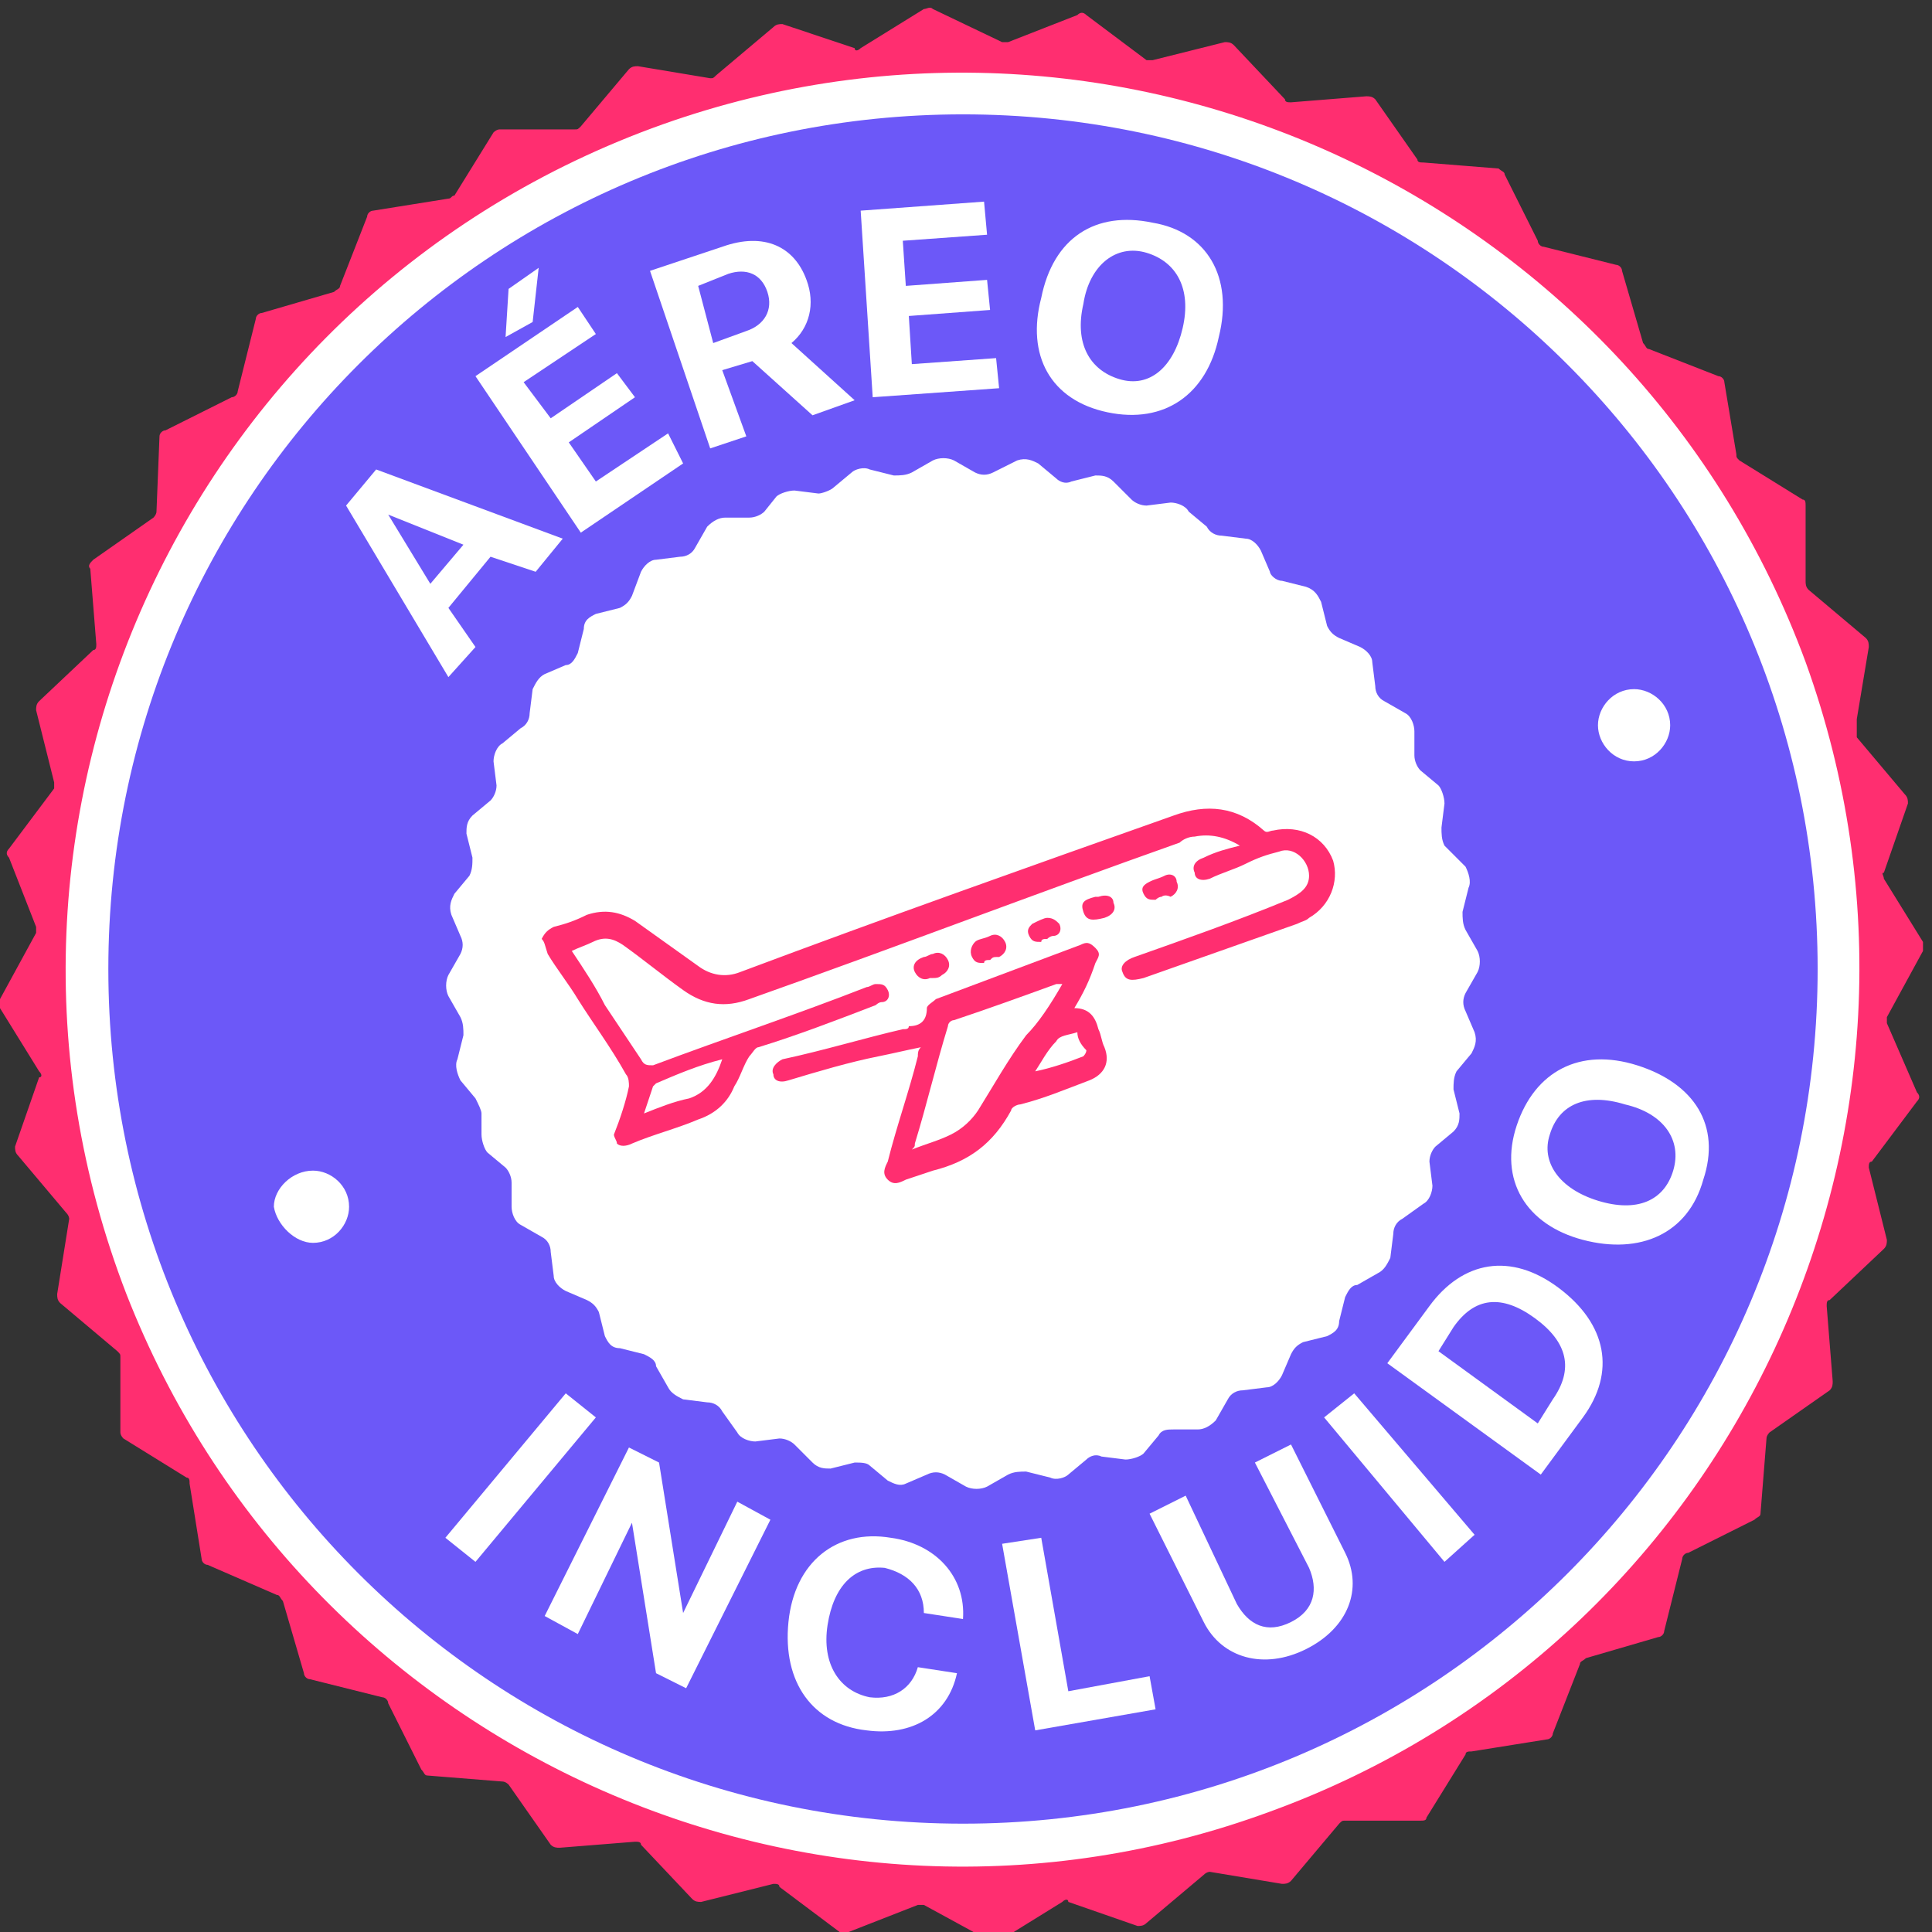
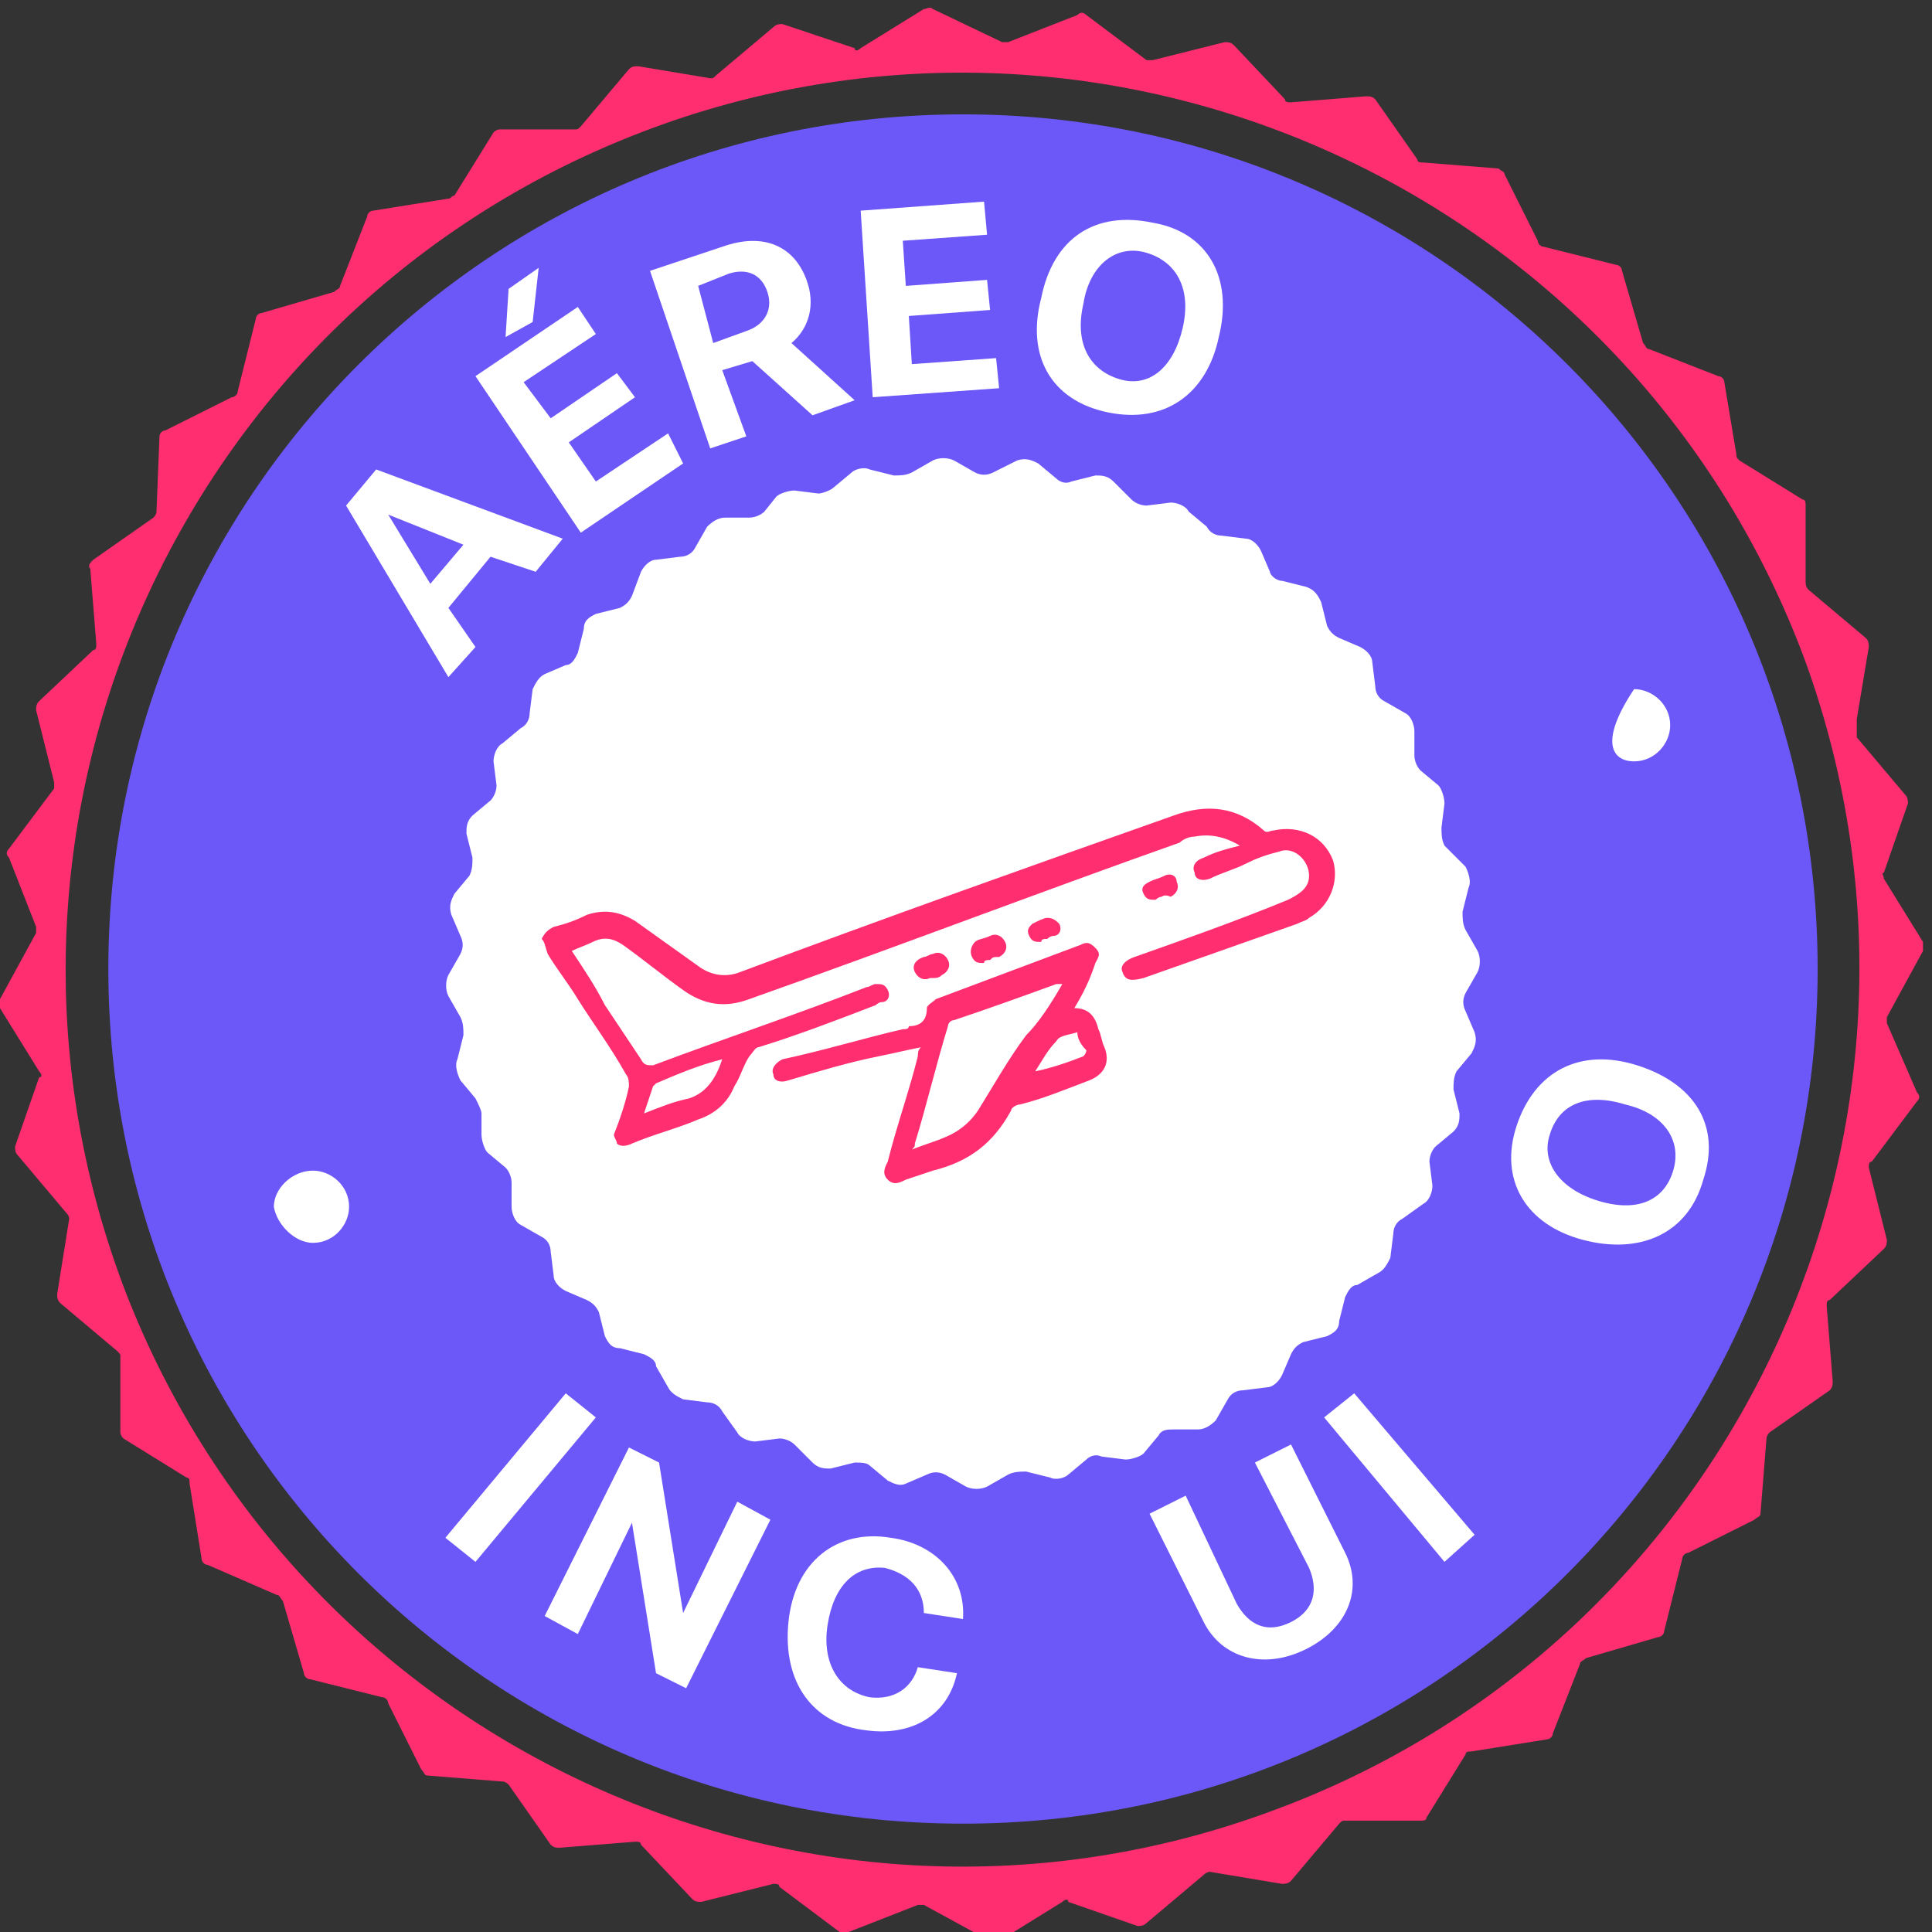
<svg xmlns="http://www.w3.org/2000/svg" xmlns:xlink="http://www.w3.org/1999/xlink" version="1.1" id="Capa_1" x="0px" y="0px" viewBox="0 0 64.2 64.2" style="enable-background:new 0 0 64.2 64.2;" xml:space="preserve">
  <rect x="0" y="0" width="64.2" height="64.2" fill="#333333" stroke="none" />
  <style type="text/css">
	.st0{clip-path:url(#SVGID_00000137853664159953003750000014861310576890987907_);}
	.st1{fill:#FFFFFF;}
	.st2{fill:#FF2E70;}
	.st3{fill:#6C58F8;}
</style>
  <g>
    <defs>
      <rect id="SVGID_1_" y="0.2" width="64" height="64" />
    </defs>
    <clipPath id="SVGID_00000023279727231455867540000015489871274925530528_">
      <use xlink:href="#SVGID_1_" style="overflow:visible;" />
    </clipPath>
    <g style="clip-path:url(#SVGID_00000023279727231455867540000015489871274925530528_);">
-       <path class="st1" d="M32,62.8c16.9,0,30.5-13.7,30.5-30.5C62.5,15.4,48.9,1.7,32,1.7C15.1,1.7,1.5,15.4,1.5,32.2    C1.5,49.1,15.1,62.8,32,62.8z" />
      <path class="st2" d="M61.7,23.9l0.4-2.4c0-0.1,0-0.2-0.1-0.3l-1.9-1.6C60,19.5,60,19.4,60,19.3l0-2.5c0-0.1,0-0.2-0.1-0.2    l-2.1-1.3c-0.1-0.1-0.1-0.1-0.1-0.2l-0.4-2.4c0-0.1-0.1-0.2-0.2-0.2l-2.3-0.9c-0.1,0-0.1-0.1-0.2-0.2L53.9,9    c0-0.1-0.1-0.2-0.2-0.2l-2.4-0.6c-0.1,0-0.2-0.1-0.2-0.2L50,5.8c0-0.1-0.1-0.1-0.2-0.2l-2.5-0.2c-0.1,0-0.2,0-0.2-0.1l-1.4-2    c-0.1-0.1-0.2-0.1-0.3-0.1l-2.5,0.2c-0.1,0-0.2,0-0.2-0.1l-1.7-1.8c-0.1-0.1-0.2-0.1-0.3-0.1L38.3,2c-0.1,0-0.2,0-0.2,0l-2-1.5    c-0.1-0.1-0.2-0.1-0.3,0l-2.3,0.9c-0.1,0-0.2,0-0.2,0L31,0.3c-0.1-0.1-0.2,0-0.3,0l-2.1,1.3c-0.1,0.1-0.2,0.1-0.2,0L26,0.8    c-0.1,0-0.2,0-0.3,0.1l-1.9,1.6c-0.1,0.1-0.1,0.1-0.2,0.1l-2.4-0.4c-0.1,0-0.2,0-0.3,0.1l-1.6,1.9c-0.1,0.1-0.1,0.1-0.2,0.1    l-2.5,0c-0.1,0-0.2,0.1-0.2,0.1l-1.3,2.1C15,6.5,15,6.6,14.9,6.6L12.4,7c-0.1,0-0.2,0.1-0.2,0.2l-0.9,2.3c0,0.1-0.1,0.1-0.2,0.2    l-2.4,0.7c-0.1,0-0.2,0.1-0.2,0.2l-0.6,2.4c0,0.1-0.1,0.2-0.2,0.2l-2.2,1.1c-0.1,0-0.2,0.1-0.2,0.2L5.2,17c0,0.1-0.1,0.2-0.1,0.2    l-2,1.4C3,18.7,2.9,18.8,3,18.9l0.2,2.5c0,0.1,0,0.2-0.1,0.2l-1.8,1.7c-0.1,0.1-0.1,0.2-0.1,0.3L1.8,26c0,0.1,0,0.2,0,0.2l-1.5,2    c-0.1,0.1-0.1,0.2,0,0.3l0.9,2.3c0,0.1,0,0.2,0,0.2L0,33.2c-0.1,0.1,0,0.2,0,0.3l1.3,2.1c0.1,0.1,0.1,0.2,0,0.2l-0.8,2.3    c0,0.1,0,0.2,0.1,0.3l1.6,1.9c0.1,0.1,0.1,0.2,0.1,0.2L1.9,43c0,0.1,0,0.2,0.1,0.3l1.9,1.6C4,45,4,45,4,45.1l0,2.5    c0,0.1,0.1,0.2,0.1,0.2l2.1,1.3c0.1,0,0.1,0.1,0.1,0.2l0.4,2.5c0,0.1,0.1,0.2,0.2,0.2L9.2,53c0.1,0,0.1,0.1,0.2,0.2l0.7,2.4    c0,0.1,0.1,0.2,0.2,0.2l2.4,0.6c0.1,0,0.2,0.1,0.2,0.2l1.1,2.2c0.1,0.1,0.1,0.2,0.2,0.2l2.5,0.2c0.1,0,0.2,0.1,0.2,0.1l1.4,2    c0.1,0.1,0.2,0.1,0.3,0.1l2.5-0.2c0.1,0,0.2,0,0.2,0.1l1.7,1.8c0.1,0.1,0.2,0.1,0.3,0.1l2.4-0.6c0.1,0,0.2,0,0.2,0.1l2,1.5    c0.1,0.1,0.2,0.1,0.3,0l2.3-0.9c0.1,0,0.2,0,0.2,0l2.2,1.2c0.1,0.1,0.2,0,0.3,0l2.1-1.3c0.1-0.1,0.2-0.1,0.2,0l2.3,0.8    c0.1,0,0.2,0,0.3-0.1l1.9-1.6c0.1-0.1,0.2-0.1,0.2-0.1l2.4,0.4c0.1,0,0.2,0,0.3-0.1l1.6-1.9c0.1-0.1,0.1-0.1,0.2-0.1l2.5,0    c0.1,0,0.2,0,0.2-0.1l1.3-2.1c0-0.1,0.1-0.1,0.2-0.1l2.5-0.4c0.1,0,0.2-0.1,0.2-0.2l0.9-2.3c0-0.1,0.1-0.1,0.2-0.2l2.4-0.7    c0.1,0,0.2-0.1,0.2-0.2l0.6-2.4c0-0.1,0.1-0.2,0.2-0.2l2.2-1.1c0.1-0.1,0.2-0.1,0.2-0.2l0.2-2.5c0-0.1,0.1-0.2,0.1-0.2l2-1.4    c0.1-0.1,0.1-0.2,0.1-0.3l-0.2-2.5c0-0.1,0-0.2,0.1-0.2l1.8-1.7c0.1-0.1,0.1-0.2,0.1-0.3l-0.6-2.4c0-0.1,0-0.2,0.1-0.2l1.5-2    c0.1-0.1,0.1-0.2,0-0.3l-1-2.3c0-0.1,0-0.2,0-0.2l1.2-2.2c0-0.1,0-0.2,0-0.3l-1.3-2.1c0-0.1-0.1-0.2,0-0.2l0.8-2.3    c0-0.1,0-0.2-0.1-0.3l-1.6-1.9C61.7,24,61.7,24,61.7,23.9L61.7,23.9z M42.2,60.2C27,65.8,10.1,58.1,4.2,43    C-1.9,27.2,6.3,9.5,22.4,4c15.3-5.2,32,2.8,37.6,18C65.6,37.5,57.6,54.6,42.2,60.2z" />
      <path class="st3" d="M32,60.6c15.7,0,28.4-12.7,28.4-28.4S47.7,3.8,32,3.8S3.6,16.5,3.6,32.2S16.3,60.6,32,60.6z" />
      <path class="st1" d="M47.9,27.5l0.1-0.8c0-0.2-0.1-0.5-0.2-0.6l-0.6-0.5c-0.1-0.1-0.2-0.3-0.2-0.5v-0.8c0-0.2-0.1-0.5-0.3-0.6    L46,23.3c-0.2-0.1-0.3-0.3-0.3-0.5l-0.1-0.8c0-0.2-0.2-0.4-0.4-0.5l-0.7-0.3c-0.2-0.1-0.3-0.2-0.4-0.4l-0.2-0.8    c-0.1-0.2-0.2-0.4-0.5-0.5l-0.8-0.2c-0.2,0-0.4-0.2-0.4-0.3l-0.3-0.7c-0.1-0.2-0.3-0.4-0.5-0.4l-0.8-0.1c-0.2,0-0.4-0.1-0.5-0.3    L39.5,17c-0.1-0.2-0.4-0.3-0.6-0.3l-0.8,0.1c-0.2,0-0.4-0.1-0.5-0.2L37,16c-0.2-0.2-0.4-0.2-0.6-0.2L35.6,16    c-0.2,0.1-0.4,0-0.5-0.1l-0.6-0.5c-0.2-0.1-0.4-0.2-0.7-0.1L33,15.7c-0.2,0.1-0.4,0.1-0.6,0l-0.7-0.4c-0.2-0.1-0.5-0.1-0.7,0    l-0.7,0.4c-0.2,0.1-0.4,0.1-0.6,0.1l-0.8-0.2c-0.2-0.1-0.5,0-0.6,0.1l-0.6,0.5c-0.1,0.1-0.4,0.2-0.5,0.2l-0.8-0.1    c-0.2,0-0.5,0.1-0.6,0.2L25.4,17c-0.1,0.1-0.3,0.2-0.5,0.2h-0.8c-0.2,0-0.4,0.1-0.6,0.3l-0.4,0.7c-0.1,0.2-0.3,0.3-0.5,0.3    l-0.8,0.1c-0.2,0-0.4,0.2-0.5,0.4L21,19.8c-0.1,0.2-0.2,0.3-0.4,0.4l-0.8,0.2c-0.2,0.1-0.4,0.2-0.4,0.5l-0.2,0.8    c-0.1,0.2-0.2,0.4-0.4,0.4l-0.7,0.3c-0.2,0.1-0.3,0.3-0.4,0.5l-0.1,0.8c0,0.2-0.1,0.4-0.3,0.5l-0.6,0.5c-0.2,0.1-0.3,0.4-0.3,0.6    l0.1,0.8c0,0.2-0.1,0.4-0.2,0.5l-0.6,0.5c-0.2,0.2-0.2,0.4-0.2,0.6l0.2,0.8c0,0.2,0,0.4-0.1,0.6l-0.5,0.6    c-0.1,0.2-0.2,0.4-0.1,0.7l0.3,0.7c0.1,0.2,0.1,0.4,0,0.6l-0.4,0.7c-0.1,0.2-0.1,0.5,0,0.7l0.4,0.7c0.1,0.2,0.1,0.4,0.1,0.6    l-0.2,0.8c-0.1,0.2,0,0.5,0.1,0.7l0.5,0.6c0.1,0.2,0.2,0.4,0.2,0.5L16,37.7c0,0.2,0.1,0.5,0.2,0.6l0.6,0.5    c0.1,0.1,0.2,0.3,0.2,0.5v0.8c0,0.2,0.1,0.5,0.3,0.6l0.7,0.4c0.2,0.1,0.3,0.3,0.3,0.5l0.1,0.8c0,0.2,0.2,0.4,0.4,0.5l0.7,0.3    c0.2,0.1,0.3,0.2,0.4,0.4l0.2,0.8c0.1,0.2,0.2,0.4,0.5,0.4l0.8,0.2c0.2,0.1,0.4,0.2,0.4,0.4l0.4,0.7c0.1,0.2,0.3,0.3,0.5,0.4    l0.8,0.1c0.2,0,0.4,0.1,0.5,0.3l0.5,0.7c0.1,0.2,0.4,0.3,0.6,0.3l0.8-0.1c0.2,0,0.4,0.1,0.5,0.2l0.6,0.6c0.2,0.2,0.4,0.2,0.6,0.2    l0.8-0.2c0.2,0,0.4,0,0.5,0.1l0.6,0.5c0.2,0.1,0.4,0.2,0.6,0.1l0.7-0.3c0.2-0.1,0.4-0.1,0.6,0l0.7,0.4c0.2,0.1,0.5,0.1,0.7,0    l0.7-0.4c0.2-0.1,0.4-0.1,0.6-0.1l0.8,0.2c0.2,0.1,0.5,0,0.6-0.1l0.6-0.5c0.1-0.1,0.3-0.2,0.5-0.1l0.8,0.1c0.2,0,0.5-0.1,0.6-0.2    l0.5-0.6c0.1-0.2,0.3-0.2,0.5-0.2h0.8c0.2,0,0.4-0.1,0.6-0.3l0.4-0.7c0.1-0.2,0.3-0.3,0.5-0.3l0.8-0.1c0.2,0,0.4-0.2,0.5-0.4    l0.3-0.7c0.1-0.2,0.2-0.3,0.4-0.4l0.8-0.2c0.2-0.1,0.4-0.2,0.4-0.5l0.2-0.8c0.1-0.2,0.2-0.4,0.4-0.4l0.7-0.4    c0.2-0.1,0.3-0.3,0.4-0.5l0.1-0.8c0-0.2,0.1-0.4,0.3-0.5l0.7-0.5c0.2-0.1,0.3-0.4,0.3-0.6l-0.1-0.8c0-0.2,0.1-0.4,0.2-0.5l0.6-0.5    c0.2-0.2,0.2-0.4,0.2-0.6l-0.2-0.8c0-0.2,0-0.4,0.1-0.6l0.5-0.6c0.1-0.2,0.2-0.4,0.1-0.7l-0.3-0.7c-0.1-0.2-0.1-0.4,0-0.6l0.4-0.7    c0.1-0.2,0.1-0.5,0-0.7l-0.4-0.7c-0.1-0.2-0.1-0.4-0.1-0.6l0.2-0.8c0.1-0.2,0-0.5-0.1-0.7L48,28.1C47.9,27.9,47.9,27.7,47.9,27.5    L47.9,27.5z" />
      <path class="st2" d="M18,31.2c0.1-0.2,0.2-0.3,0.4-0.4c0.4-0.1,0.7-0.2,1.1-0.4c0.6-0.2,1.1-0.1,1.6,0.2c0.7,0.5,1.4,1,2.1,1.5    c0.4,0.3,0.9,0.4,1.4,0.2c4.8-1.8,9.6-3.5,14.4-5.2c1.1-0.4,2.1-0.3,3,0.5c0.1,0.1,0.2,0,0.3,0c0.9-0.2,1.7,0.2,2,1    c0.2,0.7-0.1,1.5-0.8,1.9c-0.1,0.1-0.2,0.1-0.4,0.2c-1.7,0.6-3.4,1.2-5.1,1.8c-0.4,0.1-0.6,0.1-0.7-0.2c-0.1-0.2,0.1-0.4,0.4-0.5    c1.7-0.6,3.4-1.2,5.1-1.9c0.4-0.2,0.7-0.4,0.7-0.8c0-0.5-0.5-1-1-0.8c-0.4,0.1-0.7,0.2-1.1,0.4c-0.4,0.2-0.8,0.3-1.2,0.5    c-0.3,0.1-0.5,0-0.5-0.2c-0.1-0.2,0-0.4,0.3-0.5c0.4-0.2,0.8-0.3,1.2-0.4c-0.5-0.3-1-0.4-1.5-0.3c-0.2,0-0.4,0.1-0.5,0.2    c-4.8,1.7-9.5,3.5-14.3,5.2c-0.8,0.3-1.5,0.2-2.2-0.3c-0.7-0.5-1.3-1-2-1.5c-0.3-0.2-0.6-0.3-1-0.1c-0.2,0.1-0.5,0.2-0.7,0.3    c0.4,0.6,0.8,1.2,1.1,1.8c0.4,0.6,0.8,1.2,1.2,1.8c0.1,0.2,0.2,0.2,0.4,0.2c2.4-0.9,4.8-1.7,7.1-2.6c0.1,0,0.2-0.1,0.3-0.1    c0.2,0,0.3,0,0.4,0.2s0,0.4-0.2,0.4c-0.1,0-0.2,0.1-0.2,0.1c-1.3,0.5-2.6,1-3.9,1.4c-0.1,0-0.2,0.2-0.3,0.3    c-0.2,0.3-0.3,0.7-0.5,1c-0.2,0.5-0.6,0.9-1.2,1.1c-0.7,0.3-1.5,0.5-2.2,0.8c-0.2,0.1-0.4,0.1-0.5,0c0-0.1-0.1-0.2-0.1-0.3    c0.2-0.5,0.4-1.1,0.5-1.6c0-0.1,0-0.3-0.1-0.4c-0.5-0.9-1.1-1.7-1.6-2.5c-0.3-0.5-0.7-1-1-1.5C18.1,31.4,18.1,31.3,18,31.2    L18,31.2z M24,35.2C24,35.2,23.9,35.1,24,35.2c-0.8,0.2-1.5,0.5-2.2,0.8c0,0-0.1,0.1-0.1,0.1c-0.1,0.3-0.2,0.6-0.3,0.9    c0.5-0.2,1-0.4,1.5-0.5C23.5,36.3,23.8,35.8,24,35.2L24,35.2z" />
      <path class="st2" d="M35.7,33.5c0.5,0,0.7,0.3,0.8,0.7c0.1,0.2,0.1,0.4,0.2,0.6c0.2,0.5,0,0.9-0.5,1.1c-0.8,0.3-1.5,0.6-2.3,0.8    c-0.1,0-0.3,0.1-0.3,0.2C33,38,32.2,38.6,31,38.9c-0.3,0.1-0.6,0.2-0.9,0.3c-0.2,0.1-0.4,0.2-0.6,0c-0.2-0.2-0.1-0.4,0-0.6    c0.3-1.2,0.7-2.3,1-3.5c0-0.1,0-0.2,0.1-0.3c-0.5,0.1-0.9,0.2-1.4,0.3c-1,0.2-2,0.5-3,0.8c-0.3,0.1-0.5,0-0.5-0.2    c-0.1-0.2,0.1-0.4,0.3-0.5c1.4-0.3,2.7-0.7,4-1c0.1,0,0.2,0,0.2-0.1c0.4,0,0.6-0.2,0.6-0.6c0-0.1,0.2-0.2,0.3-0.3    c1.6-0.6,3.2-1.2,4.8-1.8c0.2-0.1,0.3-0.1,0.5,0.1s0.1,0.3,0,0.5C36.2,32.6,36,33,35.7,33.5L35.7,33.5z M35.3,32.7    c-0.1,0-0.1,0-0.2,0c-1.1,0.4-2.2,0.8-3.4,1.2c-0.1,0-0.2,0.1-0.2,0.2c-0.4,1.3-0.7,2.6-1.1,3.9c0,0.1,0,0.1-0.1,0.2    c0.5-0.2,0.9-0.3,1.3-0.5c0.4-0.2,0.7-0.5,0.9-0.8c0.5-0.8,1-1.7,1.6-2.5C34.5,34,34.9,33.4,35.3,32.7L35.3,32.7z M35.8,34.3    c-0.3,0.1-0.6,0.1-0.7,0.3c-0.3,0.3-0.5,0.7-0.7,1c0.5-0.1,1.1-0.3,1.6-0.5c0,0,0.1-0.1,0.1-0.2C35.9,34.7,35.8,34.5,35.8,34.3    L35.8,34.3z" />
      <path class="st2" d="M31,32.5c0,0-0.1,0-0.1,0c-0.2,0.1-0.4,0-0.5-0.2c-0.1-0.2,0-0.4,0.3-0.5c0.1,0,0.2-0.1,0.3-0.1    c0.2-0.1,0.4,0,0.5,0.2c0.1,0.2,0,0.4-0.2,0.5C31.2,32.5,31.1,32.5,31,32.5L31,32.5z" />
      <path class="st2" d="M34.8,31.2c-0.1,0-0.2,0-0.2,0.1c-0.2,0-0.3,0-0.4-0.2c-0.1-0.2,0-0.3,0.1-0.4c0.2-0.1,0.4-0.2,0.5-0.2    c0.2,0,0.3,0.1,0.4,0.2c0.1,0.2,0,0.4-0.2,0.4C35,31.1,34.9,31.1,34.8,31.2L34.8,31.2z" />
-       <path class="st2" d="M36.7,30.5c-0.4,0.1-0.6,0.1-0.7-0.2s0-0.4,0.4-0.5c0,0,0.1,0,0.1,0c0.3-0.1,0.5,0,0.5,0.2    c0.1,0.2,0,0.4-0.3,0.5C36.8,30.5,36.7,30.5,36.7,30.5z" />
      <path class="st2" d="M38.6,29.8c-0.1,0-0.2,0.1-0.2,0.1c-0.2,0-0.3,0-0.4-0.2s0-0.3,0.2-0.4c0.2-0.1,0.3-0.1,0.5-0.2    c0.2-0.1,0.4,0,0.4,0.2c0.1,0.2,0,0.4-0.2,0.5C38.7,29.7,38.6,29.8,38.6,29.8L38.6,29.8z" />
      <path class="st2" d="M32.9,31.9c-0.1,0-0.2,0-0.2,0.1c-0.2,0-0.3,0-0.4-0.2c-0.1-0.2,0-0.4,0.1-0.5c0.1-0.1,0.3-0.1,0.5-0.2    c0.2-0.1,0.4,0,0.5,0.2c0.1,0.2,0,0.4-0.2,0.5C33,31.8,33,31.8,32.9,31.9L32.9,31.9z" />
      <path class="st1" d="M16.3,18.5l-1.4,1.7l0.9,1.3l-0.9,1l-3.4-5.7l1-1.2l6.2,2.3l-0.9,1.1L16.3,18.5L16.3,18.5z M14.3,19.4    l1.1-1.3l-2.5-1l0,0L14.3,19.4L14.3,19.4z" />
      <path class="st1" d="M22.7,15.4l-3.4,2.3l-3.5-5.2l3.4-2.3l0.6,0.9l-2.4,1.6l0.9,1.2l2.2-1.5l0.6,0.8l-2.2,1.5l0.9,1.3l2.4-1.6    L22.7,15.4L22.7,15.4z M16.8,11.2l0.1-1.6l1-0.7l-0.2,1.8L16.8,11.2z" />
      <path class="st1" d="M24.8,14.5l-1.2,0.4l-2-5.9l2.4-0.8c1.4-0.5,2.4,0,2.8,1.1c0.3,0.8,0.1,1.6-0.5,2.1l2.1,1.9l-1.4,0.5L25,12    l-1,0.3L24.8,14.5L24.8,14.5z M23.7,11.4l1.1-0.4c0.6-0.2,0.9-0.7,0.7-1.3c-0.2-0.6-0.7-0.8-1.3-0.6l-1,0.4L23.7,11.4z" />
      <path class="st1" d="M33.2,12.9L29,13.2L28.6,7l4.1-0.3l0.1,1.1L30,8l0.1,1.5l2.7-0.2l0.1,1l-2.7,0.2l0.1,1.6l2.8-0.2L33.2,12.9    L33.2,12.9z" />
      <path class="st1" d="M40.5,11.2c-0.4,1.9-1.8,2.9-3.7,2.5s-2.7-1.9-2.2-3.8c0.4-2,1.8-2.9,3.7-2.5C40.1,7.7,41,9.2,40.5,11.2z     M36,10.1c-0.3,1.3,0.2,2.2,1.2,2.5s1.8-0.4,2.1-1.7c0.3-1.3-0.2-2.2-1.2-2.5S36.2,8.8,36,10.1z" />
      <path class="st1" d="M14.8,51.1l4-4.8l1,0.8l-4,4.8L14.8,51.1z" />
      <path class="st1" d="M18.1,53.7l2.8-5.6l1,0.5l0.8,5l0,0l1.8-3.7l1.1,0.6l-2.8,5.6l-1-0.5l-0.8-5l0,0l-1.8,3.7L18.1,53.7    L18.1,53.7z" />
      <path class="st1" d="M26.2,53.9c0.2-2,1.6-3.1,3.4-2.8c1.5,0.2,2.5,1.3,2.4,2.7l-1.3-0.2c0-0.8-0.5-1.3-1.3-1.5    c-1-0.1-1.7,0.6-1.9,1.9c-0.2,1.3,0.4,2.2,1.4,2.4c0.8,0.1,1.4-0.3,1.6-1l1.3,0.2c-0.3,1.4-1.5,2.1-3,1.9    C27,57.3,26,55.9,26.2,53.9L26.2,53.9z" />
-       <path class="st1" d="M38.4,56.8l-4,0.7l-1.1-6.2l1.3-0.2l0.9,5.1l2.7-0.5L38.4,56.8L38.4,56.8z" />
      <path class="st1" d="M41.1,53.3c0.4,0.7,1,1,1.8,0.6c0.8-0.4,0.9-1.1,0.6-1.8l-1.8-3.5l1.2-0.6l1.8,3.6c0.6,1.2,0.1,2.5-1.3,3.2    c-1.4,0.7-2.8,0.3-3.4-0.9l-1.8-3.6l1.2-0.6L41.1,53.3L41.1,53.3z" />
      <path class="st1" d="M48,51.9L44,47.1l1-0.8L49,51L48,51.9z" />
-       <path class="st1" d="M47.5,43.4c1.1-1.5,2.7-1.8,4.3-0.6c1.6,1.2,1.9,2.8,0.8,4.3L51.2,49l-5.1-3.7L47.5,43.4L47.5,43.4z     M51.1,47.3l0.5-0.8c0.7-1,0.5-1.9-0.6-2.7c-1.1-0.8-2-0.7-2.7,0.3l-0.5,0.8L51.1,47.3L51.1,47.3z" />
      <path class="st1" d="M54.4,35.4c1.9,0.6,2.8,2,2.2,3.8c-0.5,1.8-2.1,2.5-4,2s-2.8-2-2.2-3.8S52.5,34.8,54.4,35.4L54.4,35.4z     M53.1,39.9c1.3,0.4,2.2,0,2.5-1c0.3-1-0.3-1.9-1.6-2.2c-1.3-0.4-2.2,0-2.5,1C51.2,38.6,51.8,39.5,53.1,39.9L53.1,39.9z" />
-       <path class="st1" d="M54.3,25.3c0.7,0,1.2-0.6,1.2-1.2c0-0.7-0.6-1.2-1.2-1.2c-0.7,0-1.2,0.6-1.2,1.2    C53.1,24.7,53.6,25.3,54.3,25.3z" />
+       <path class="st1" d="M54.3,25.3c0.7,0,1.2-0.6,1.2-1.2c0-0.7-0.6-1.2-1.2-1.2C53.1,24.7,53.6,25.3,54.3,25.3z" />
      <path class="st1" d="M10.4,41.3c0.7,0,1.2-0.6,1.2-1.2c0-0.7-0.6-1.2-1.2-1.2c-0.7,0-1.3,0.6-1.3,1.2C9.2,40.7,9.8,41.3,10.4,41.3    z" />
    </g>
  </g>
</svg>